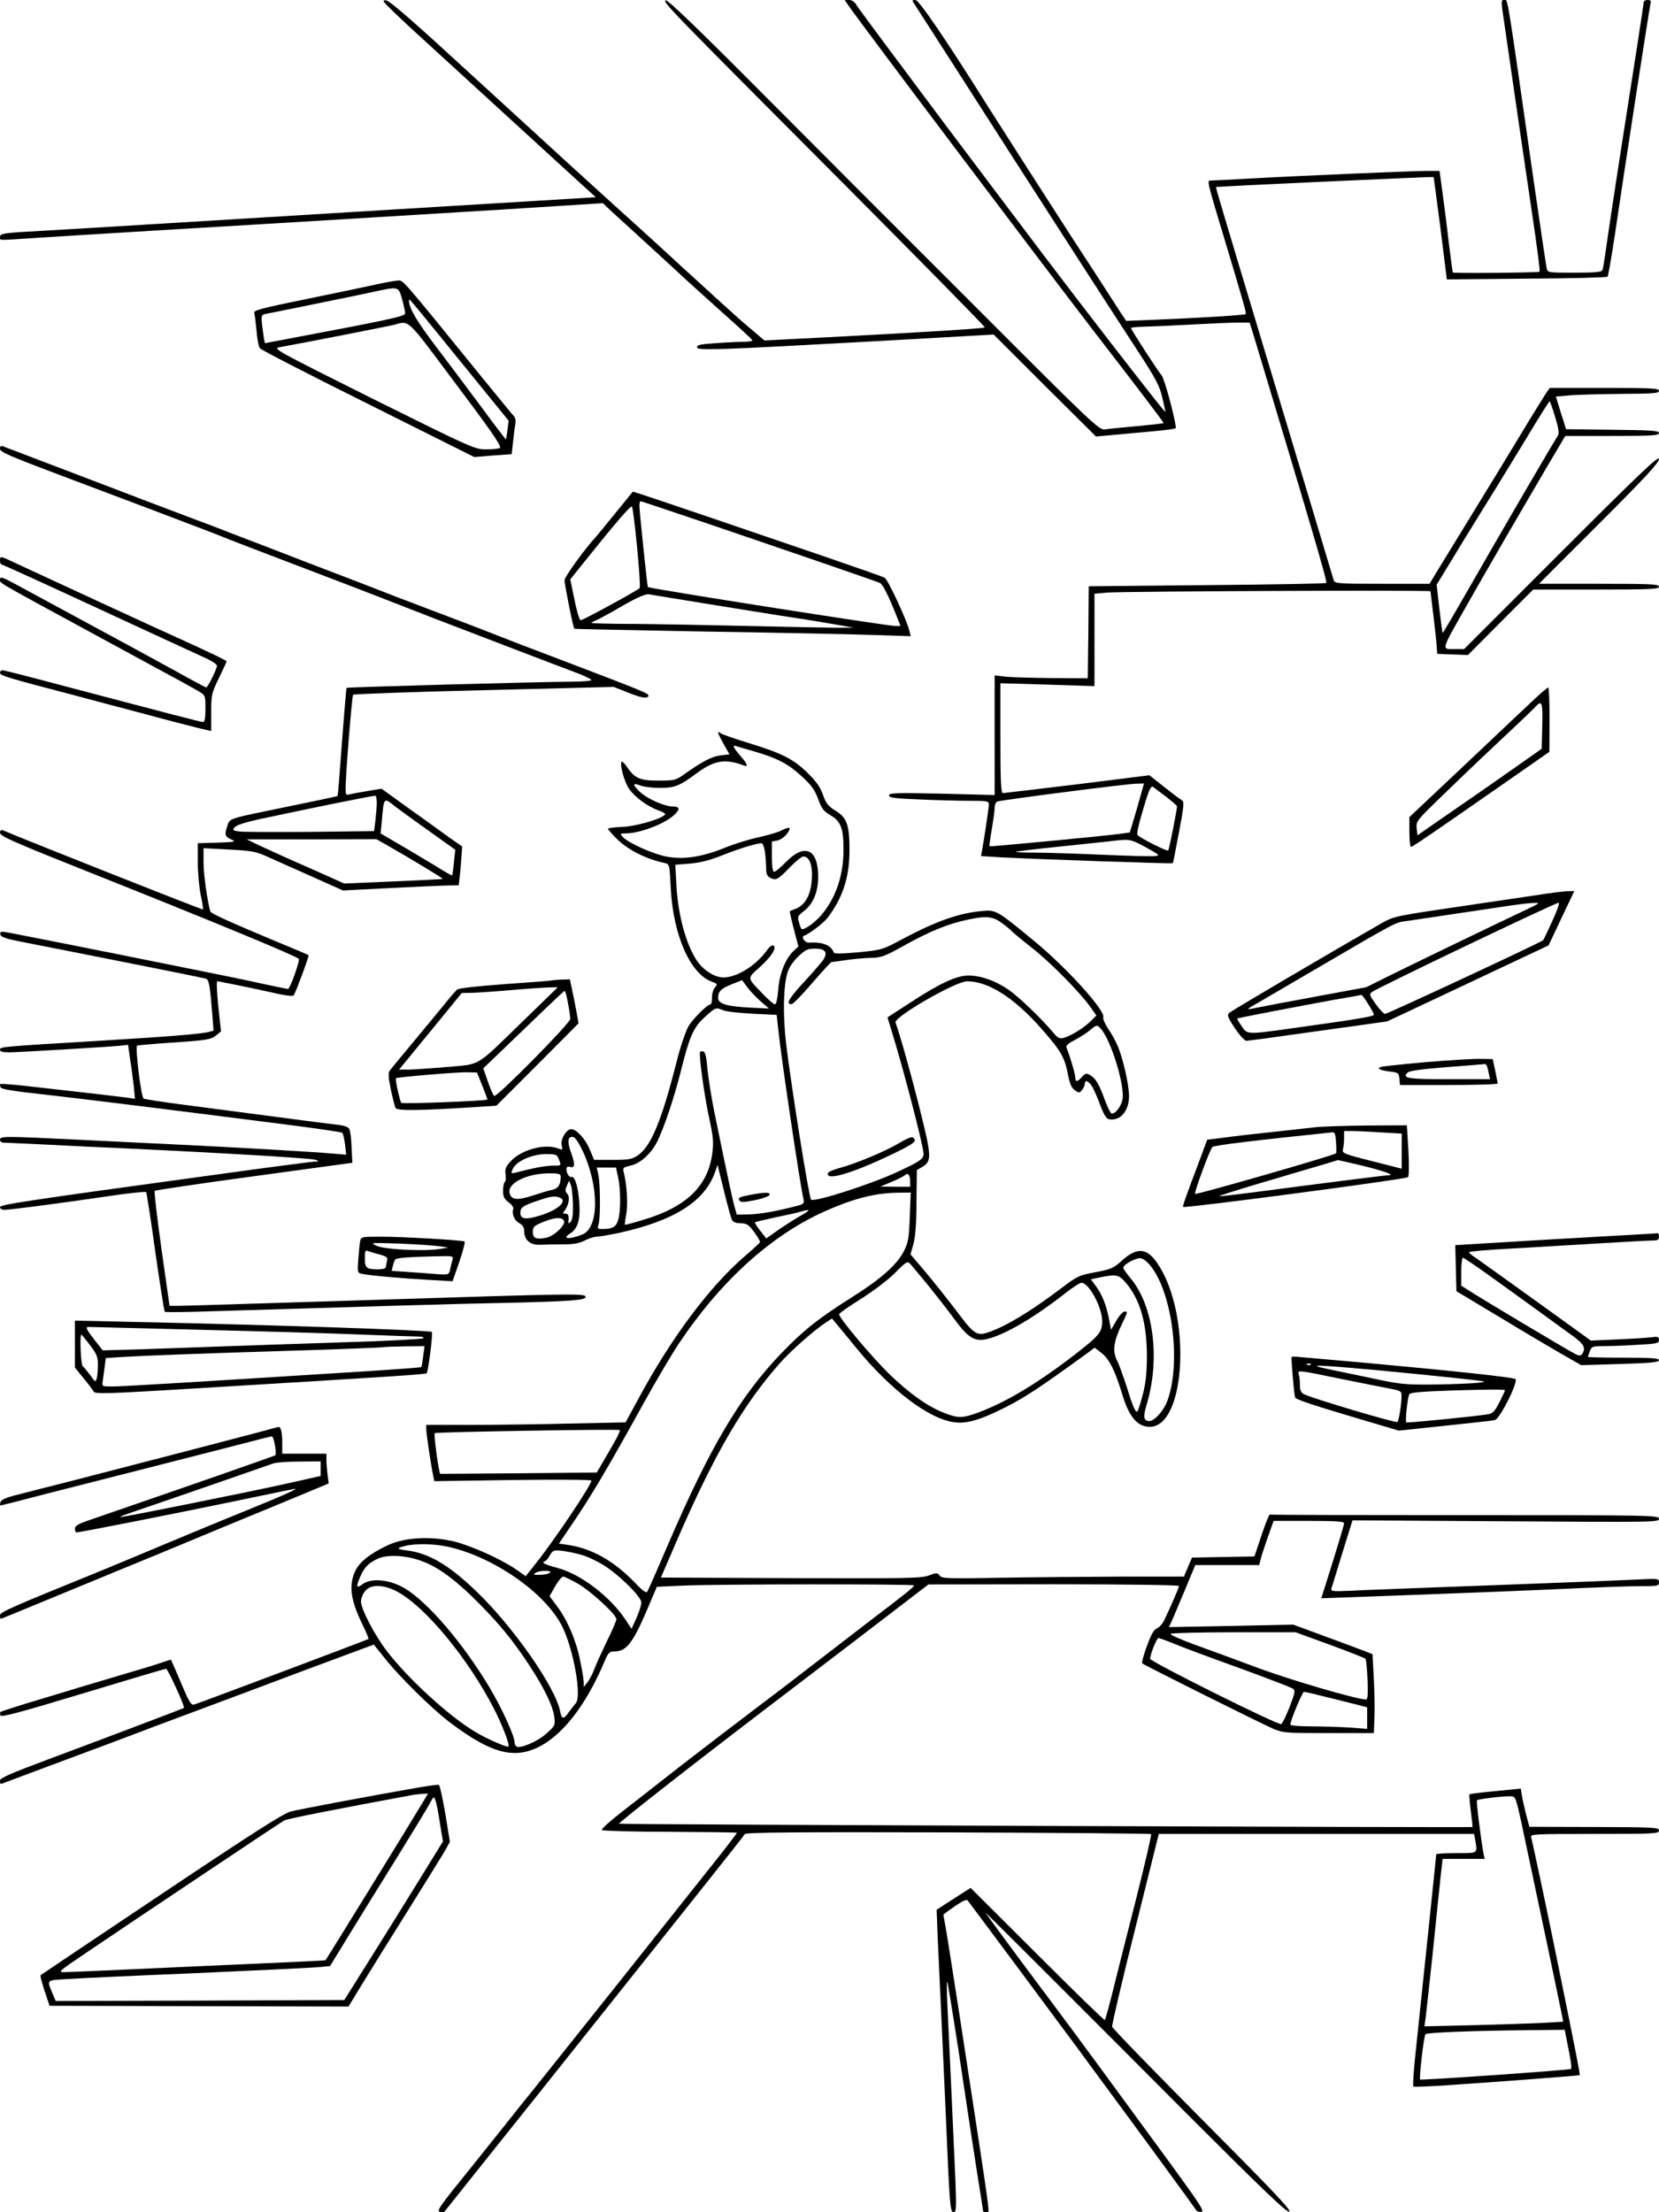
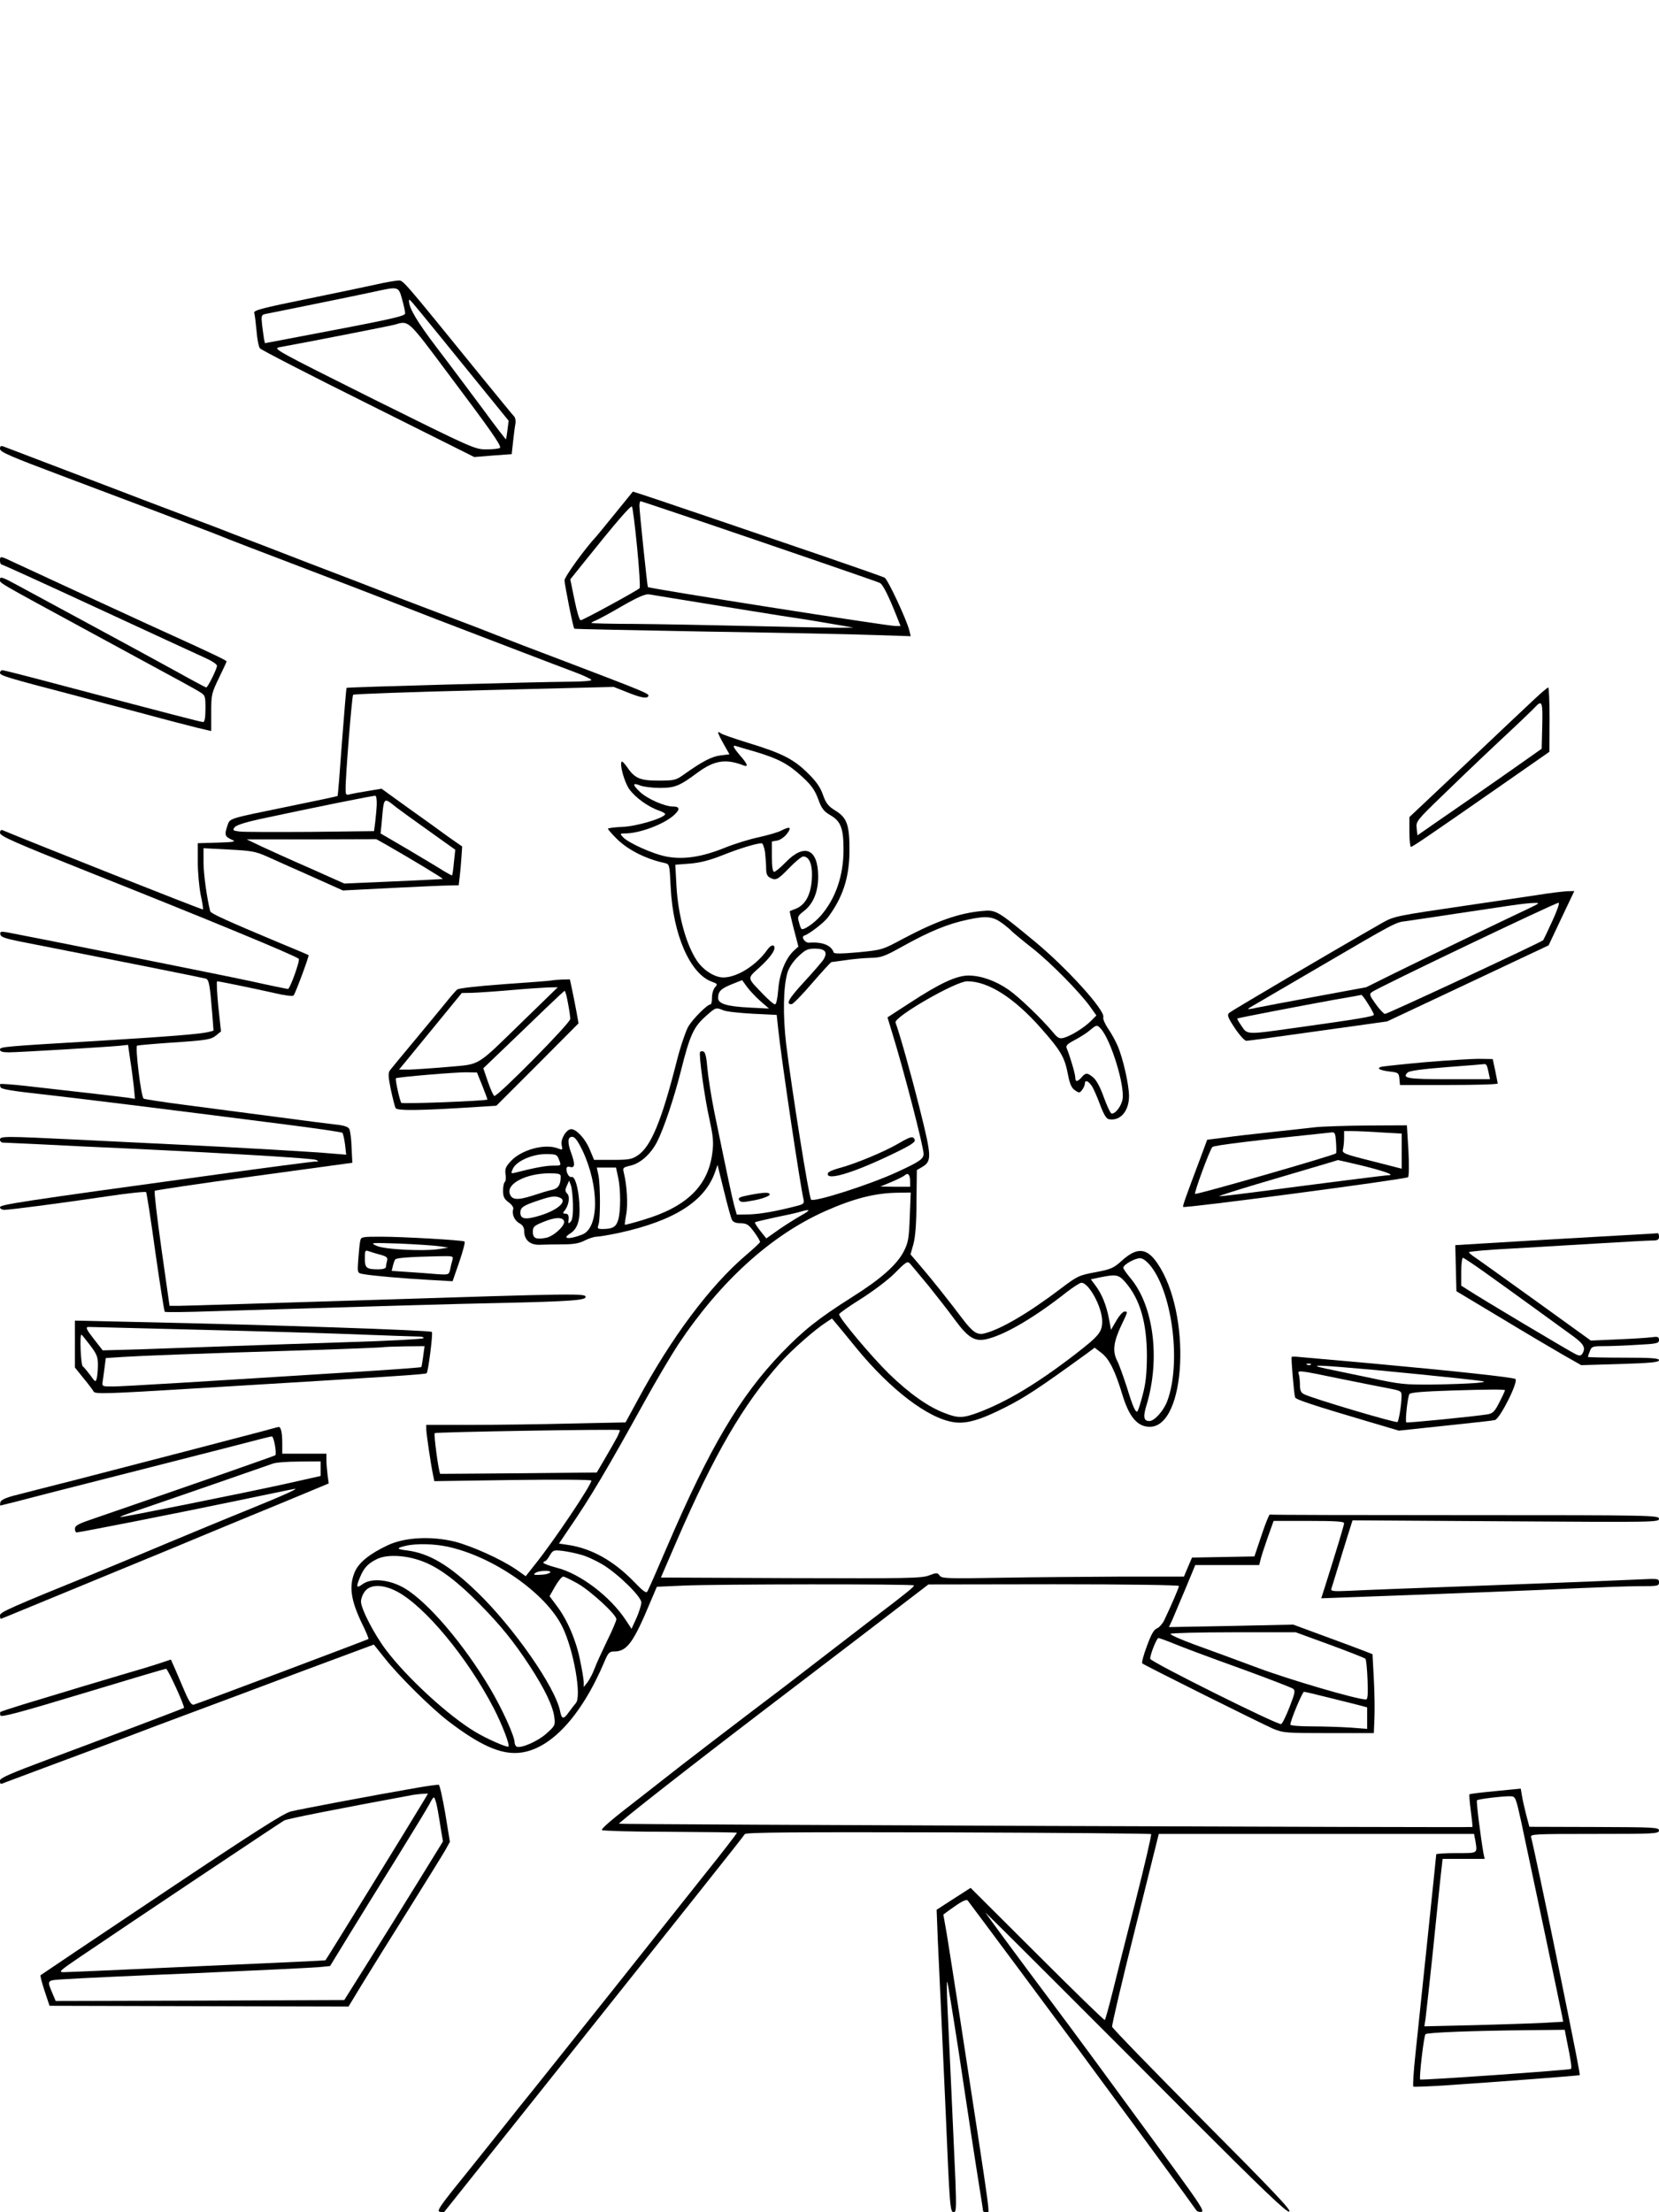
<svg xmlns="http://www.w3.org/2000/svg" version="1.0" width="864pt" height="1152pt" viewBox="0 0 864 1152" preserveAspectRatio="xMidYMid meet">
  <g transform="translate(0,1152) scale(0.1,-0.1)" fill="#000000" stroke="none">
-     <path d="M2045 11463 c33 -32 85 -81 115 -108 202 -185 790 -723 859 -786 l84 -76 -114 -7 c-155 -9 -1646 -100 -2154 -131 -225 -14 -495 -30 -600 -36 -220 -12 -235 -14 -235 -34 0 -18 -13 -17 170 -5 80 5 408 26 730 45 322 19 734 44 915 55 182 11 440 27 575 35 135 8 359 22 497 31 l253 16 47 -45 c27 -24 109 -99 183 -167 74 -68 160 -146 190 -175 30 -28 123 -111 205 -185 83 -74 152 -137 153 -142 2 -4 -18 -8 -45 -8 -26 0 -92 -3 -145 -7 -78 -5 -98 -9 -98 -21 0 -18 77 -16 945 32 l600 34 266 -266 267 -265 143 13 c254 23 274 25 273 35 -10 71 -61 255 -74 270 -20 22 -160 239 -160 247 0 3 33 6 73 7 39 1 149 6 242 11 94 5 200 10 237 10 l66 0 21 -67 c298 -989 385 -1283 378 -1289 -3 -3 -282 -8 -621 -11 l-616 -6 -2 -239 -3 -240 -185 1 c-102 1 -211 4 -242 7 l-58 7 0 -312 0 -311 -275 7 c-241 5 -275 4 -275 -9 0 -12 27 -16 158 -21 86 -4 203 -7 260 -7 90 0 102 -2 102 -17 0 -16 -19 -145 -35 -239 l-6 -32 113 -7 c151 -8 882 -34 886 -30 1 1 16 74 32 161 26 137 28 160 15 167 -8 4 -49 35 -92 69 l-77 61 -375 -47 c-207 -25 -382 -46 -388 -46 -10 0 -13 64 -13 286 l0 286 245 -7 245 -8 0 241 0 240 63 6 c83 7 1687 14 1687 7 0 -3 7 -59 15 -126 8 -66 16 -138 17 -160 l3 -40 80 -3 80 -3 170 171 170 170 327 0 c285 0 328 2 328 15 0 13 -41 15 -312 15 l-313 0 313 313 c242 242 312 318 312 337 0 20 -96 -71 -508 -483 l-507 -507 -46 0 c-74 0 -79 -17 64 235 92 163 249 433 416 718 l93 157 244 0 c209 0 244 2 244 15 0 12 -36 15 -242 17 l-242 3 -27 85 -26 85 81 7 c45 3 165 6 269 7 159 1 187 3 187 16 0 13 -38 15 -284 15 l-285 0 -19 -27 c-10 -16 -71 -113 -134 -218 -63 -104 -152 -251 -198 -325 -176 -287 -194 -317 -234 -382 l-41 -68 -247 0 c-226 0 -247 1 -252 18 -5 18 -217 723 -372 1237 -215 714 -243 809 -241 811 3 3 1130 55 1133 52 1 -2 17 -122 36 -268 l33 -265 415 4 c228 1 418 6 422 10 3 3 20 98 37 211 51 349 182 1194 187 1213 4 12 0 17 -15 17 -12 0 -21 -6 -21 -12 0 -12 -42 -283 -115 -748 -23 -145 -65 -423 -86 -570 -5 -36 -11 -71 -14 -77 -3 -10 -42 -13 -144 -13 -138 0 -141 0 -146 23 -3 12 -32 209 -65 437 -147 1025 -136 960 -156 960 -18 0 -18 1 6 -160 11 -74 44 -304 74 -510 30 -206 67 -457 82 -558 14 -101 25 -185 22 -187 -5 -5 -448 -9 -452 -4 -1 2 -10 69 -20 149 -9 80 -24 198 -33 263 l-16 117 -63 0 c-74 0 -665 -25 -929 -40 -99 -6 -188 -10 -198 -10 -22 0 -24 7 70 -305 104 -346 115 -386 110 -391 -5 -5 -252 -20 -472 -29 l-150 -6 -32 48 c-17 26 -70 109 -118 183 -48 74 -111 171 -140 215 -94 145 -367 571 -434 677 -208 332 -355 548 -373 548 -20 0 -20 -1 -2 -27 29 -45 347 -540 512 -798 197 -307 558 -867 649 -1005 89 -137 111 -177 125 -235 9 -38 17 -74 18 -79 0 -7 -55 62 -290 365 -248 321 -356 464 -861 1135 -239 319 -444 595 -455 612 -12 22 -26 32 -42 32 l-23 0 22 -32 c78 -112 1018 -1358 1279 -1697 220 -285 360 -469 360 -474 0 -2 -62 -9 -137 -16 -76 -7 -152 -14 -168 -17 -30 -5 -61 24 -655 619 -344 343 -848 848 -1120 1121 -329 331 -500 496 -512 494 -22 -4 12 -38 936 -965 401 -403 727 -735 725 -738 -6 -6 -353 -27 -816 -51 l-332 -17 -68 58 c-38 31 -88 76 -113 99 -25 22 -95 86 -155 141 -61 55 -135 123 -165 151 -30 28 -102 93 -159 145 -236 213 -489 444 -876 799 -287 264 -415 376 -434 378 -23 2 -19 -4 34 -55z m6054 -2114 c18 -59 22 -86 14 -98 -45 -72 -305 -519 -436 -748 -89 -155 -162 -281 -164 -279 -1 1 -9 58 -17 127 l-14 124 140 230 c78 127 156 253 173 280 17 28 85 139 151 247 65 109 121 197 124 198 3 0 16 -37 29 -81z m-2160 -1976 c-10 -38 -27 -95 -37 -128 l-18 -60 -50 -7 c-79 -11 -677 -68 -681 -65 -1 2 4 41 12 88 8 46 15 97 15 112 0 15 6 30 14 33 21 8 672 92 723 93 l41 1 -19 -67z m134 -2 c31 -24 57 -46 57 -50 -1 -21 -41 -225 -46 -230 -6 -6 -152 68 -160 81 -5 8 5 53 42 176 18 59 29 80 38 75 6 -5 38 -28 69 -52z m-106 -263 c72 -40 76 -43 48 -46 -16 -2 -141 1 -277 7 -136 6 -293 11 -349 11 -56 0 -100 2 -98 4 3 3 99 14 214 26 116 12 239 25 275 29 103 13 105 13 187 -31z" />
    <path d="M1965 10040 c-44 -10 -207 -44 -363 -76 -236 -48 -282 -60 -278 -73 3 -9 8 -51 12 -93 3 -43 11 -84 18 -92 6 -8 260 -139 564 -290 l552 -276 98 8 97 7 7 65 c4 36 9 77 12 92 3 15 0 33 -7 40 -7 7 -82 99 -167 203 -429 528 -409 505 -438 504 -15 -1 -63 -9 -107 -19z m129 -78 c9 -32 16 -65 16 -74 0 -15 -73 -31 -608 -132 l-122 -23 -5 21 c-2 11 -6 45 -10 73 -5 49 -4 53 17 58 13 2 124 25 248 50 124 25 263 54 310 64 137 30 135 31 154 -37z m196 -191 c69 -85 178 -219 242 -298 l117 -144 -6 -47 c-3 -26 -7 -48 -8 -50 -1 -1 -56 70 -121 159 -66 88 -172 231 -238 317 -105 138 -147 209 -146 246 1 13 -4 18 160 -183z m45 -198 c224 -298 276 -373 269 -385 -3 -4 -34 -8 -69 -8 -63 0 -67 2 -591 262 -510 255 -525 263 -488 270 139 25 572 110 598 117 76 22 66 32 281 -256z" />
    <path d="M0 9183 c0 -17 52 -39 323 -141 381 -143 699 -264 782 -296 135 -54 204 -80 495 -191 168 -64 332 -127 365 -140 286 -112 365 -142 465 -180 63 -24 198 -76 300 -115 102 -39 222 -85 268 -102 45 -17 82 -35 82 -39 0 -5 -53 -9 -117 -9 -163 -1 -1154 -28 -1158 -32 -2 -2 -12 -128 -24 -282 -11 -153 -21 -280 -23 -281 -2 -2 -116 -26 -253 -54 -330 -68 -306 -60 -322 -105 -15 -44 -11 -53 25 -69 23 -10 13 -12 -75 -15 l-103 -3 0 -97 c0 -53 7 -130 15 -171 9 -40 14 -75 12 -77 -3 -3 -894 350 -1044 413 -8 3 -13 -3 -13 -14 0 -17 75 -50 472 -208 616 -245 1068 -432 1084 -448 8 -8 -46 -157 -56 -157 -4 0 -93 18 -196 41 -168 36 -1169 236 -1267 254 -33 5 -38 4 -35 -11 2 -13 25 -21 93 -35 610 -120 963 -191 976 -195 18 -5 22 -31 35 -190 l6 -81 -26 -7 c-44 -11 -210 -24 -571 -46 -505 -30 -515 -31 -515 -46 0 -10 14 -14 46 -14 49 0 498 27 575 34 l46 5 11 -77 c7 -42 15 -106 19 -141 l6 -63 -39 6 c-37 5 -235 28 -529 61 -71 8 -131 12 -133 10 -3 -2 -2 -10 1 -17 3 -10 67 -20 213 -36 195 -22 594 -71 1274 -158 157 -20 288 -39 293 -43 4 -4 10 -31 14 -61 l6 -53 -74 6 c-83 8 -497 32 -809 47 -113 5 -342 17 -510 25 -391 19 -410 19 -410 0 0 -8 7 -15 14 -15 8 0 106 -5 218 -10 112 -6 300 -15 418 -20 549 -26 977 -52 995 -60 18 -8 17 -9 -8 -9 -16 -1 -241 -30 -500 -66 -1050 -144 -1137 -158 -1137 -172 0 -7 10 -13 23 -13 31 0 283 33 527 69 112 17 207 27 211 23 3 -4 25 -144 48 -312 24 -168 46 -307 49 -311 4 -3 117 -2 252 3 815 25 1285 39 1505 43 353 8 435 14 435 31 0 19 -36 19 -1130 -16 -514 -16 -958 -30 -986 -30 l-51 0 -42 296 c-23 163 -39 300 -35 303 3 3 236 38 517 76 l512 70 -4 80 c-1 44 -7 87 -12 96 -5 11 -29 19 -71 23 -35 4 -178 22 -318 41 -140 18 -349 46 -465 61 -116 15 -213 30 -217 33 -14 12 -45 273 -34 276 6 2 83 9 171 15 195 13 214 16 243 40 l23 19 -14 130 c-7 72 -10 131 -6 131 11 0 195 -38 297 -61 53 -13 97 -18 101 -13 10 12 82 206 78 210 -2 2 -73 32 -158 67 -258 108 -351 150 -354 161 -18 71 -35 196 -35 255 l0 74 133 -7 c117 -6 139 -10 197 -36 36 -16 140 -63 231 -103 l165 -74 255 13 c140 7 275 13 301 13 l47 1 5 43 c3 23 7 68 9 100 l4 59 -73 51 c-39 29 -134 97 -210 151 l-137 99 -71 -12 c-39 -6 -81 -14 -93 -17 -21 -6 -23 -3 -23 27 -1 65 33 484 39 491 3 4 310 15 681 24 l676 17 66 -26 c76 -31 109 -37 115 -21 4 12 -20 22 -432 179 -154 58 -318 121 -365 140 -47 19 -139 54 -205 79 -66 25 -201 76 -300 114 -99 39 -310 120 -470 181 -159 62 -337 130 -395 152 -57 23 -156 60 -220 84 -63 24 -221 83 -350 133 -129 49 -318 121 -420 160 -102 39 -193 74 -202 77 -13 5 -18 2 -18 -12z m1962 -1854 c-1 -24 -5 -65 -8 -91 l-6 -46 -331 -4 c-183 -1 -349 -1 -370 2 -34 4 -37 7 -25 22 8 11 56 26 133 43 280 60 591 123 600 121 5 -1 8 -22 7 -47z m103 -14 c22 -17 100 -73 173 -125 l133 -95 -7 -65 c-3 -36 -8 -66 -9 -68 -2 -2 -20 8 -42 21 -21 14 -104 63 -184 111 l-147 86 5 47 c13 149 8 143 78 88z m-48 -197 c105 -60 292 -172 289 -175 -1 -1 -117 -7 -258 -13 l-255 -11 -179 80 c-99 43 -213 95 -254 114 l-75 36 337 0 338 1 57 -32z" />
    <path d="M3205 8848 c-49 -61 -95 -116 -100 -122 -59 -63 -165 -210 -165 -228 1 -26 45 -247 51 -252 2 -2 315 -8 694 -15 380 -6 773 -14 874 -18 l184 -6 -7 29 c-15 59 -112 266 -129 276 -10 5 -150 54 -310 109 -161 55 -404 138 -542 185 -228 78 -455 154 -459 154 0 0 -41 -50 -91 -112z m443 -42 c339 -115 908 -310 933 -321 16 -6 45 -64 88 -172 l21 -53 -26 0 c-41 0 -1283 195 -1290 203 -3 3 -44 396 -44 423 0 13 3 24 6 24 3 0 143 -47 312 -104z m-330 -136 c11 -113 17 -208 13 -213 -13 -13 -295 -167 -307 -167 -6 0 -20 46 -32 106 l-22 107 77 96 c161 201 238 290 244 283 4 -4 16 -99 27 -212z m362 -294 c151 -25 325 -52 385 -62 61 -9 171 -26 245 -39 l135 -23 -75 -1 c-41 0 -248 4 -460 9 -211 5 -485 10 -607 11 -123 0 -223 3 -223 5 0 3 10 8 23 13 12 5 74 38 137 75 82 47 122 64 140 61 14 -2 149 -25 300 -49z" />
    <path d="M0 8600 c0 -11 4 -20 9 -20 5 0 233 -104 507 -231 275 -127 525 -243 557 -257 31 -14 57 -31 57 -39 0 -16 -48 -113 -56 -113 -3 0 -76 39 -162 87 -86 47 -287 157 -447 243 -159 86 -329 178 -377 204 -75 41 -88 45 -88 29 0 -21 -34 -1 485 -283 526 -285 514 -279 553 -302 31 -19 32 -21 32 -89 0 -45 -4 -69 -12 -69 -11 0 -157 38 -748 194 -157 42 -291 76 -297 76 -7 0 -13 -6 -13 -14 0 -14 40 -26 385 -116 88 -24 252 -67 365 -97 113 -31 238 -63 278 -73 l72 -17 0 97 c0 93 2 100 40 179 22 45 40 84 40 87 0 5 -99 52 -280 134 -92 41 -639 294 -822 379 -78 37 -78 37 -78 11z" />
    <path d="M7990 7878 c-36 -34 -197 -185 -357 -337 l-293 -276 0 -77 c0 -43 4 -78 8 -78 8 0 78 47 470 320 l251 175 1 168 c0 92 -3 167 -7 167 -5 -1 -37 -28 -73 -62z m42 -138 l-3 -119 -122 -86 c-67 -47 -171 -120 -232 -162 -60 -42 -151 -104 -201 -139 l-92 -64 -4 37 c-4 35 -1 40 136 172 140 136 245 235 385 366 41 39 84 80 95 92 37 40 41 29 38 -97z" />
    <path d="M3740 7705 c0 -5 13 -32 29 -60 l30 -53 -48 -6 c-45 -6 -92 -30 -192 -101 -39 -28 -49 -30 -130 -30 -97 0 -124 12 -165 73 -12 17 -24 29 -26 26 -13 -12 14 -108 39 -143 31 -44 99 -93 155 -112 20 -7 35 -16 32 -20 -13 -22 -153 -63 -224 -65 -41 -2 -74 -6 -74 -10 1 -4 20 -26 43 -49 58 -59 151 -107 252 -129 26 -6 26 -6 32 -128 12 -245 101 -449 214 -490 30 -11 31 -13 17 -29 -9 -10 -16 -34 -16 -53 0 -20 -3 -36 -7 -36 -17 0 -91 -74 -116 -115 -14 -25 -42 -107 -61 -183 -79 -311 -134 -443 -203 -489 -30 -20 -47 -23 -131 -23 l-96 0 -23 55 c-22 54 -69 105 -96 105 -25 0 -56 -51 -50 -82 6 -27 6 -28 -20 -18 -68 26 -189 -7 -244 -66 -28 -30 -32 -41 -28 -70 3 -18 1 -36 -4 -39 -5 -4 -9 -24 -9 -45 0 -32 6 -44 29 -61 17 -12 27 -28 24 -35 -9 -25 6 -60 32 -74 17 -9 25 -22 25 -41 0 -46 31 -73 81 -71 24 1 78 2 119 2 56 0 86 5 115 20 21 11 50 20 62 20 13 0 66 9 118 20 286 63 446 164 499 317 l13 37 33 -134 c18 -74 37 -143 42 -152 6 -12 21 -18 46 -18 32 -1 41 -7 70 -46 18 -25 32 -48 30 -53 -2 -4 -35 -35 -75 -69 -188 -161 -389 -431 -562 -753 l-63 -116 -285 -6 c-158 -4 -391 -7 -520 -7 l-233 0 0 -22 c0 -23 24 -185 36 -242 l6 -29 409 6 c233 3 409 2 409 -3 0 -23 -195 -314 -293 -436 l-49 -62 -51 36 c-80 54 -227 120 -318 144 -123 30 -261 23 -350 -19 -93 -44 -148 -88 -170 -136 -33 -75 -23 -149 38 -275 20 -40 34 -75 32 -77 -5 -4 -881 -334 -910 -342 -11 -3 -24 15 -47 69 -17 40 -40 94 -51 119 l-21 47 -57 -19 c-32 -11 -125 -39 -208 -63 -82 -25 -203 -60 -267 -80 -65 -20 -171 -52 -235 -71 -65 -20 -119 -38 -121 -40 -2 -2 -2 -10 0 -18 2 -11 94 13 428 114 234 71 430 129 435 129 9 0 100 -199 93 -204 -6 -4 -452 -173 -705 -267 -198 -74 -253 -98 -253 -111 0 -21 1 -21 32 -8 13 5 104 39 203 76 301 112 387 144 450 168 33 13 166 63 295 111 129 48 400 149 601 225 l366 136 56 -70 c72 -92 243 -261 332 -329 162 -124 269 -172 364 -165 162 12 326 185 449 475 19 46 26 53 50 53 68 0 101 46 191 262 l32 75 136 6 c167 8 1203 9 1203 1 0 -8 -38 -39 -221 -178 -90 -69 -227 -175 -304 -234 -77 -60 -225 -173 -330 -252 -104 -79 -262 -200 -350 -268 -88 -69 -189 -148 -225 -176 -142 -109 -200 -159 -195 -166 3 -4 161 -9 352 -9 191 -1 349 -3 351 -5 1 -2 -77 -104 -176 -227 -98 -123 -312 -393 -476 -599 -164 -206 -319 -400 -343 -430 -24 -30 -57 -71 -72 -90 -16 -19 -88 -109 -160 -200 -73 -91 -145 -181 -160 -200 -162 -200 -180 -225 -159 -228 11 -2 21 -2 22 0 1 2 218 273 482 604 780 979 1076 1350 1083 1363 6 9 253 11 1059 9 577 -2 1053 -6 1057 -9 3 -4 -33 -159 -80 -345 -48 -187 -102 -402 -121 -479 -19 -76 -37 -141 -40 -144 -3 -3 -161 151 -352 342 l-347 346 -89 -57 -88 -57 6 -155 c4 -85 11 -240 16 -345 5 -104 16 -352 25 -550 21 -497 23 -525 42 -525 13 0 14 21 9 162 -9 208 -34 755 -42 918 -3 69 -4 123 -1 120 3 -3 28 -158 57 -345 54 -361 91 -602 115 -751 8 -50 15 -94 15 -98 0 -3 7 -6 15 -6 22 0 37 -115 -136 1015 -28 182 -59 376 -68 433 l-18 102 31 23 c59 43 88 59 96 50 10 -12 491 -659 575 -773 38 -52 99 -135 136 -185 143 -193 471 -641 478 -653 4 -8 17 -12 28 -10 17 2 -7 39 -146 230 -327 447 -517 706 -635 863 -174 232 -350 471 -343 465 16 -14 612 -609 1056 -1055 388 -388 510 -505 525 -502 17 2 -79 103 -449 475 -258 260 -472 480 -473 488 -2 9 52 239 120 510 l123 494 821 0 821 0 7 -37 c10 -66 15 -63 -99 -63 -58 0 -105 -3 -105 -6 0 -8 -84 -810 -108 -1037 -10 -93 -15 -170 -11 -173 4 -2 76 1 160 6 308 21 703 51 706 54 3 3 -17 106 -127 646 -43 212 -118 565 -126 593 -5 16 15 17 330 17 313 0 336 1 336 18 0 16 -23 17 -338 18 l-337 1 -17 64 c-9 35 -19 80 -22 100 l-6 35 -131 -13 c-73 -7 -134 -14 -136 -17 -2 -2 1 -41 7 -86 6 -45 10 -83 8 -84 -5 -4 -4441 13 -4444 17 -5 4 365 294 757 593 366 279 680 519 764 584 l90 69 653 1 c383 0 652 -4 652 -9 0 -8 -38 -97 -77 -179 -9 -18 -26 -37 -38 -42 -16 -6 -30 -32 -52 -92 -17 -45 -28 -86 -24 -90 9 -9 615 -311 681 -340 53 -22 66 -23 290 -23 l235 0 3 75 c2 41 1 134 -3 206 l-7 130 -46 18 c-26 10 -119 45 -207 77 l-160 59 -323 -7 -324 -6 18 39 c9 21 40 94 68 161 l51 123 166 0 167 0 7 28 c3 15 20 66 37 115 l31 87 183 0 c141 0 184 -3 184 -12 0 -11 -39 -138 -100 -332 l-19 -59 192 7 c417 15 962 36 1157 46 113 5 251 10 308 10 96 0 102 1 102 20 0 20 -5 20 -107 15 -60 -3 -400 -17 -758 -30 -357 -13 -694 -26 -748 -29 -88 -4 -97 -2 -93 12 3 10 17 53 30 97 13 44 37 120 52 169 l28 89 798 -5 c775 -5 798 -5 798 13 0 18 -29 19 -1010 19 -555 0 -1013 1 -1017 3 -3 1 -23 -47 -43 -108 l-37 -110 -162 -3 -163 -3 -21 -49 -21 -50 -320 0 c-177 -1 -460 -3 -630 -6 -284 -5 -311 -4 -322 11 -12 16 -16 16 -56 1 -38 -15 -114 -16 -720 -14 l-676 3 82 190 c196 452 345 709 540 929 58 65 178 171 240 211 l29 19 26 -31 c14 -17 60 -72 101 -123 177 -216 373 -366 507 -386 65 -10 138 11 268 77 103 52 176 100 423 279 l43 32 35 -27 c41 -31 72 -94 110 -220 35 -114 78 -165 142 -165 190 0 218 591 40 851 -56 83 -108 86 -190 10 -38 -34 -53 -41 -133 -56 -86 -16 -94 -20 -180 -85 -170 -129 -314 -213 -399 -234 -37 -9 -61 7 -116 80 -75 99 -152 196 -211 265 l-57 67 15 53 c10 37 16 107 16 220 l2 166 26 15 c53 31 52 53 -12 308 -49 195 -105 391 -125 445 -11 28 313 215 373 215 110 0 244 -85 386 -246 103 -117 122 -150 139 -240 10 -51 19 -70 37 -82 22 -15 24 -14 37 3 8 10 14 25 14 32 0 21 18 15 36 -12 9 -13 28 -57 43 -97 18 -49 33 -74 45 -76 59 -12 106 41 106 120 0 58 -31 196 -59 261 -11 26 -34 68 -51 92 -16 24 -27 50 -24 58 12 33 -190 257 -359 396 -194 160 -200 164 -272 157 -121 -11 -237 -52 -411 -144 -108 -58 -110 -59 -234 -71 -89 -8 -126 -8 -128 -1 -13 38 -59 56 -128 51 -22 -2 -44 31 -25 37 27 9 102 67 123 95 77 103 111 207 112 342 1 137 -12 176 -72 213 -39 24 -50 38 -66 83 -14 40 -35 70 -80 114 -73 72 -134 103 -311 157 -71 22 -136 44 -142 50 -7 6 -13 7 -13 3z m195 -100 c120 -36 172 -64 244 -131 47 -43 65 -69 82 -115 18 -50 29 -64 65 -85 53 -31 67 -68 67 -179 0 -135 -41 -254 -118 -343 -35 -40 -92 -79 -101 -69 -3 2 -9 18 -13 35 -9 28 -6 33 26 58 48 37 74 99 74 179 0 145 -71 176 -169 75 -27 -28 -54 -50 -60 -50 -8 0 -12 26 -12 79 l0 79 29 5 c16 4 38 19 51 37 24 33 14 38 -31 15 -16 -9 -69 -24 -118 -35 -48 -10 -128 -35 -177 -55 -119 -48 -213 -62 -301 -46 -71 13 -200 71 -229 102 -16 18 -16 19 12 19 76 0 205 49 256 97 31 29 28 43 -7 43 -43 0 -134 40 -172 76 -41 39 -40 50 3 33 16 -6 61 -12 99 -12 79 0 103 9 197 79 88 65 148 74 241 38 26 -10 20 8 -18 51 -36 42 -43 57 -22 50 6 -2 52 -16 102 -30z m49 -521 c3 -26 6 -64 6 -85 0 -28 5 -41 19 -49 32 -17 41 -12 101 50 32 33 65 60 73 60 33 0 50 -45 45 -120 -6 -81 -34 -132 -83 -152 -16 -6 -31 -12 -32 -13 -1 0 8 -42 21 -92 l24 -92 -24 -22 c-43 -40 -75 -120 -81 -203 -4 -47 -10 -76 -17 -76 -7 0 -34 24 -62 53 -85 88 -84 80 -20 138 64 58 93 103 74 115 -6 4 -20 -5 -32 -22 -57 -81 -157 -144 -229 -144 -44 0 -102 36 -136 85 -57 84 -99 235 -108 391 l-6 111 78 6 c55 5 104 18 169 44 80 32 169 60 202 62 6 1 14 -20 18 -45z m1236 -372 c19 -14 42 -33 50 -42 8 -8 56 -48 107 -88 96 -76 245 -227 301 -305 l32 -45 -30 -30 c-34 -34 -105 -78 -142 -87 -20 -5 -30 0 -52 27 -60 72 -179 186 -232 223 -69 48 -143 74 -209 75 -64 0 -150 -40 -309 -144 l-114 -74 24 -79 c58 -186 164 -594 164 -632 0 -26 -22 -41 -135 -93 -141 -66 -436 -160 -451 -145 -11 11 -101 575 -130 812 -17 147 -15 296 7 370 7 24 28 57 55 83 39 37 50 42 89 42 52 0 67 -18 44 -56 -8 -13 -54 -66 -102 -118 -80 -87 -97 -117 -64 -115 7 0 55 49 107 110 52 60 97 109 100 109 3 0 36 5 74 10 38 6 97 11 130 12 55 1 72 7 167 60 140 78 235 117 339 139 98 21 131 17 180 -19z m-1259 -406 l44 -38 -100 5 c-120 6 -165 20 -165 50 0 35 15 49 72 72 l53 21 26 -36 c15 -20 46 -53 70 -74z m-194 -47 c15 -7 84 -14 153 -18 l125 -6 8 -75 c17 -161 114 -811 132 -887 4 -19 -1 -24 -32 -32 -107 -28 -191 -43 -251 -45 l-65 -1 -14 50 c-12 47 -29 125 -103 485 -16 80 -32 182 -36 227 -4 54 -11 84 -20 87 -7 3 -15 2 -18 -2 -8 -13 24 -241 49 -352 19 -87 22 -118 15 -172 -21 -173 -134 -283 -359 -350 -52 -16 -95 -27 -97 -26 -1 2 2 26 7 53 10 50 4 152 -11 213 -8 32 -8 32 37 43 51 13 103 61 135 123 35 69 87 223 124 369 46 184 66 228 126 282 56 50 55 50 95 34z m1966 -96 c53 -59 126 -297 113 -368 -7 -38 -40 -79 -58 -73 -6 2 -23 40 -39 83 -17 49 -38 89 -54 103 -32 27 -41 27 -62 2 -22 -25 -33 -25 -33 -1 0 18 -28 113 -45 153 -5 13 4 22 42 42 26 14 62 36 78 50 36 30 38 31 58 9z m-2699 -635 c87 -186 87 -402 -2 -437 -69 -27 -109 -23 -62 6 39 25 53 71 47 159 -5 80 -23 141 -41 135 -11 -4 -26 19 -26 41 0 11 6 15 20 11 24 -6 26 14 5 72 -21 57 -19 85 5 85 14 0 28 -19 54 -72z m-124 -44 c14 -35 15 -34 -32 -34 -37 0 -103 -13 -196 -37 -21 -5 -22 -4 -11 21 18 39 100 76 171 76 54 0 59 -2 68 -26z m309 -94 c14 -64 14 -174 1 -221 -11 -38 -28 -49 -83 -49 -25 0 -27 3 -20 23 10 29 10 200 0 255 l-9 42 50 0 50 0 11 -50z m-299 3 c0 -43 -13 -62 -44 -69 -17 -3 -63 -17 -102 -30 -81 -26 -111 -23 -120 13 -13 51 88 102 204 103 53 0 62 -3 62 -17z m1820 -24 l0 -29 -77 0 -78 1 60 25 c33 14 64 30 69 35 15 14 26 0 26 -32z m-1756 -121 c1 -52 -3 -81 -12 -90 -11 -11 -13 -10 -12 2 4 29 0 40 -16 40 -13 0 -14 3 -5 14 23 27 31 75 15 90 -11 12 -12 20 -2 41 l12 27 9 -24 c5 -13 10 -58 11 -100z m1754 -65 c-4 -112 -8 -134 -31 -179 -35 -69 -119 -144 -267 -237 -180 -114 -254 -173 -371 -294 -216 -225 -373 -491 -593 -1003 -53 -124 -100 -231 -105 -238 -6 -10 -24 4 -69 51 -106 109 -221 174 -344 192 l-47 7 52 77 c111 161 200 312 393 661 59 107 139 242 177 300 219 328 481 566 762 692 151 67 260 95 379 97 l69 1 -5 -127z m-1824 101 c45 -17 -7 -65 -102 -94 -75 -23 -102 -19 -102 15 0 28 16 38 98 65 62 21 82 23 106 14z m1259 -93 c-28 -16 -81 -49 -117 -74 l-65 -46 -32 40 c-17 22 -30 42 -27 44 2 2 48 13 103 25 55 11 114 24 130 29 57 17 60 11 8 -18z m-1235 -32 c4 -23 -56 -78 -95 -85 -52 -10 -68 -2 -68 31 0 27 6 32 55 52 62 26 103 26 108 2z m3058 -236 c112 -147 155 -507 83 -699 -19 -51 -67 -104 -93 -104 -30 0 -34 21 -15 83 73 242 37 520 -86 664 -19 23 -35 46 -35 51 0 17 64 52 90 50 15 -2 36 -19 56 -45z m-1160 -99 c44 -55 106 -134 137 -177 72 -97 106 -117 175 -98 94 25 245 114 408 243 34 26 68 48 76 48 39 0 108 -127 108 -200 0 -57 -16 -76 -140 -172 -197 -152 -357 -248 -506 -304 -79 -29 -104 -30 -173 -3 -86 32 -185 102 -291 205 -91 89 -260 290 -260 310 0 5 51 41 112 79 63 40 141 98 178 135 59 60 66 64 80 49 8 -9 51 -61 96 -115z m1023 21 c78 -89 114 -211 114 -390 -1 -91 -6 -139 -22 -199 -11 -44 -24 -82 -27 -85 -9 -10 -24 22 -55 124 -18 55 -40 118 -51 139 -25 49 -19 98 22 185 35 73 34 71 16 71 -8 0 -27 -21 -42 -47 l-28 -48 -11 60 c-14 71 -37 127 -70 171 l-24 32 47 10 c84 17 97 15 131 -23z m-2644 -807 c-10 -18 -37 -67 -62 -109 l-45 -77 -406 -4 c-224 -2 -408 -3 -409 -3 -8 4 -35 206 -29 212 6 6 952 22 964 16 2 0 -4 -16 -13 -35z m-885 -572 c238 -51 513 -242 599 -418 59 -120 102 -366 69 -398 -7 -8 -24 -30 -37 -48 -26 -37 -36 -35 -44 7 -25 126 -244 439 -433 621 -144 139 -248 201 -363 216 -57 7 -59 12 -9 24 53 13 148 11 218 -4z m695 -42 c28 -7 78 -30 113 -51 80 -48 202 -167 202 -198 0 -12 -11 -48 -25 -80 l-26 -57 -31 47 c-81 122 -236 240 -358 271 -39 10 -70 22 -70 26 0 4 4 8 8 8 4 0 16 13 25 30 17 28 21 29 65 24 26 -3 70 -12 97 -20z m-816 -38 c83 -33 176 -104 288 -218 112 -114 176 -193 261 -322 79 -121 123 -213 129 -270 5 -40 3 -44 -42 -84 -46 -41 -135 -79 -155 -67 -5 3 -10 13 -10 21 0 33 -64 174 -129 284 -138 231 -322 447 -445 520 -78 45 -171 54 -217 21 -33 -24 -36 -17 -14 36 21 50 42 72 90 95 54 26 158 19 244 -16z m656 -55 c-6 -5 -23 -10 -40 -11 -44 -3 -52 -1 -35 10 19 13 87 13 75 1z m145 -58 c70 -41 200 -161 200 -185 0 -8 -22 -60 -49 -114 -26 -54 -56 -119 -65 -144 -9 -25 -26 -56 -36 -70 l-20 -25 0 25 c0 14 -9 67 -20 119 -21 103 -68 211 -123 282 l-35 47 29 51 c16 28 35 51 42 51 7 0 41 -17 77 -37z m-942 -41 c145 -77 366 -343 503 -607 44 -85 85 -192 77 -200 -6 -7 -117 42 -174 77 -139 83 -354 281 -463 425 -62 82 -131 215 -131 253 0 15 9 39 21 54 29 37 95 36 167 -2z m4858 -277 c98 -36 182 -69 185 -73 4 -4 9 -53 11 -109 3 -76 1 -103 -8 -103 -47 0 -395 102 -564 165 -113 42 -262 97 -332 122 -70 26 -125 50 -122 55 3 4 151 8 328 8 l324 0 178 -65z m-838 16 c76 -31 163 -64 404 -151 125 -46 234 -88 242 -94 13 -9 10 -23 -18 -95 -18 -47 -38 -87 -44 -89 -18 -6 -682 325 -682 340 0 23 34 108 43 108 4 0 29 -9 55 -19z m835 -292 c67 -16 139 -35 160 -40 l37 -10 0 -56 0 -56 -92 7 c-50 3 -140 6 -200 6 -59 0 -108 4 -108 9 0 21 63 171 71 171 6 0 65 -14 132 -31z m999 -644 c15 -71 39 -184 53 -250 21 -97 139 -657 161 -766 l5 -27 -103 -6 c-57 -3 -219 -8 -362 -12 l-258 -6 6 39 c3 21 19 169 36 328 16 160 35 338 41 398 l12 107 109 0 110 0 -6 28 c-14 79 -39 273 -34 277 6 7 145 23 177 21 23 -1 26 -8 53 -131z m237 -1137 c23 -111 28 -149 22 -152 -9 -6 -780 -60 -785 -55 -6 7 19 228 28 236 8 9 241 18 533 21 l192 2 10 -52z" />
    <path d="M4675 5563 c-70 -41 -227 -106 -305 -126 -30 -8 -56 -19 -58 -26 -14 -42 122 -3 325 94 103 49 131 67 127 79 -8 22 -20 19 -89 -21z" />
    <path d="M3898 5296 c-46 -9 -56 -14 -48 -26 8 -12 18 -12 81 0 40 8 74 21 77 28 4 15 -29 14 -110 -2z" />
    <path d="M8005 6859 c-66 -10 -230 -34 -365 -54 -369 -54 -379 -56 -440 -90 -285 -163 -786 -458 -799 -470 -11 -11 -7 -23 30 -79 24 -36 51 -66 60 -66 9 0 177 23 375 51 l358 50 321 151 c176 83 365 172 420 198 l100 47 67 142 67 141 -37 -1 c-20 -1 -91 -9 -157 -20z m-50 -73 c-155 -73 -559 -268 -695 -335 l-145 -72 -265 -49 c-146 -27 -284 -53 -307 -58 -24 -6 -43 -8 -43 -6 0 2 21 15 48 30 26 15 175 102 332 194 383 224 388 227 440 233 25 4 140 20 255 38 116 17 248 37 295 44 47 7 101 13 120 13 32 1 30 -1 -35 -32z m129 -63 c-24 -53 -46 -98 -47 -99 -17 -14 -811 -384 -824 -384 -6 0 -28 23 -48 51 -33 46 -35 52 -20 63 34 25 951 463 972 465 7 1 -7 -40 -33 -96z m-959 -431 c17 -26 30 -51 30 -56 0 -9 -75 -22 -428 -71 -235 -33 -231 -33 -261 12 -14 20 -24 38 -23 39 3 3 336 67 512 99 72 12 132 23 135 24 3 0 19 -20 35 -47z" />
    <path d="M2870 6414 c-8 -2 -118 -10 -245 -19 -137 -10 -236 -21 -244 -28 -8 -7 -33 -35 -55 -63 -23 -28 -95 -116 -161 -195 -66 -79 -126 -152 -133 -161 -11 -14 -11 -31 3 -100 10 -46 21 -90 25 -98 8 -15 122 -14 430 6 l95 6 214 214 214 215 -12 67 c-7 37 -17 88 -23 115 l-10 47 -41 -1 c-23 -1 -49 -3 -57 -5z m-145 -210 c-252 -245 -218 -224 -393 -240 -81 -7 -171 -13 -200 -14 l-54 0 29 35 c15 19 89 108 163 199 l135 165 55 1 c30 1 120 7 200 14 80 7 168 13 195 14 l50 1 -180 -175z m233 92 c7 -35 12 -72 12 -82 0 -22 -383 -410 -396 -401 -5 3 -20 36 -33 74 l-24 70 119 114 c65 63 160 153 209 201 50 48 93 88 96 88 3 0 11 -29 17 -64z m-446 -430 c15 -38 27 -70 26 -72 -8 -7 -442 -24 -448 -17 -8 10 -33 123 -28 128 6 6 321 33 372 31 l50 -1 28 -69z" />
    <path d="M7425 5989 c-121 -11 -226 -22 -234 -25 -23 -8 -3 -18 47 -24 44 -5 47 -7 50 -37 l3 -33 255 0 c140 0 254 3 254 8 -1 4 -6 34 -13 67 l-13 60 -64 1 c-36 1 -164 -7 -285 -17z m319 -21 c3 -7 7 -25 10 -40 l6 -28 -214 0 c-216 0 -246 5 -215 35 10 9 76 18 204 28 105 8 194 15 198 16 4 0 9 -5 11 -11z" />
    <path d="M6850 5650 c-36 -4 -137 -15 -225 -25 -88 -9 -200 -22 -249 -29 l-89 -11 -37 -100 c-75 -199 -92 -246 -88 -250 8 -8 1160 144 1171 155 5 4 6 67 2 139 l-8 131 -206 -1 c-113 -1 -235 -5 -271 -9z m108 -136 c-12 -11 -728 -217 -734 -211 -6 6 76 229 90 244 9 9 225 35 621 76 17 2 20 -5 23 -52 2 -29 2 -55 0 -57z m235 109 l107 -6 0 -92 0 -91 -156 40 c-144 36 -155 41 -150 60 3 12 6 38 6 59 l0 37 43 0 c24 0 92 -3 150 -7z m-95 -174 c116 -29 170 -49 132 -49 -14 0 -323 -39 -710 -90 -85 -11 -162 -20 -170 -19 -8 0 77 27 190 61 267 79 424 125 428 127 1 0 60 -13 130 -30z" />
    <path d="M8500 5090 c-69 -4 -304 -17 -523 -30 l-398 -24 3 -120 3 -120 230 -138 c127 -77 273 -163 325 -193 l95 -54 203 6 c159 5 202 9 202 20 0 10 -37 13 -185 13 -102 0 -185 2 -185 4 0 3 4 16 10 30 9 24 14 26 72 26 35 0 114 3 176 7 101 5 112 8 112 25 0 17 -6 19 -42 14 -24 -3 -104 -8 -178 -11 l-135 -6 -280 202 c-154 111 -297 213 -317 227 -21 13 -38 28 -38 31 0 4 98 13 218 19 119 7 325 19 457 27 132 8 257 15 278 15 30 0 37 4 37 20 0 11 -3 19 -7 18 -5 -1 -64 -4 -133 -8z m-764 -198 c132 -94 389 -281 462 -334 51 -38 61 -58 43 -87 -8 -12 -15 -12 -33 -4 -25 11 -500 294 -560 334 l-38 24 0 73 c0 39 4 72 9 72 4 0 57 -35 117 -78z" />
    <path d="M1876 5058 c-3 -13 -7 -55 -10 -95 -5 -71 -5 -72 22 -77 43 -9 217 -24 348 -31 l121 -7 35 101 c19 56 32 104 27 106 -11 7 -321 25 -436 25 -98 0 -103 -1 -107 -22z m414 -28 l45 -7 -46 -7 c-79 -13 -289 -3 -329 17 -34 16 -31 16 125 11 88 -4 180 -10 205 -14z m-312 -43 c36 -10 42 -15 38 -32 -3 -11 -6 -26 -6 -32 0 -8 -15 -13 -39 -13 -63 0 -71 7 -71 57 0 39 2 44 18 38 9 -3 36 -12 60 -18z m378 -29 c-4 -13 -9 -35 -12 -50 -6 -26 -8 -27 -68 -23 -33 3 -100 8 -148 11 l-88 6 6 26 c4 15 9 30 13 34 7 8 81 13 215 16 87 2 88 2 82 -20z" />
    <path d="M390 4521 l0 -122 45 -56 c25 -30 49 -62 53 -70 8 -13 72 -11 513 16 1078 65 1214 74 1221 80 8 7 34 209 27 215 -9 9 -840 37 -1546 52 l-313 7 0 -122z m665 74 c319 -8 695 -19 835 -25 140 -5 271 -10 289 -10 21 0 31 -4 25 -9 -5 -4 -180 -14 -389 -20 -209 -7 -488 -16 -620 -21 -132 -5 -334 -12 -450 -16 l-210 -6 -40 51 c-46 59 -52 71 -33 71 7 0 274 -7 593 -15z m-586 -80 c35 -46 41 -61 41 -102 0 -26 -3 -58 -6 -70 -6 -22 -8 -21 -34 16 -16 21 -33 42 -39 46 -10 6 -17 165 -7 165 2 0 22 -25 45 -55z m1735 -57 c-4 -29 -8 -55 -10 -57 -2 -2 -133 -12 -291 -22 -873 -55 -1263 -79 -1315 -79 -57 0 -57 0 -53 28 2 15 7 48 10 74 l6 46 92 6 c93 6 373 17 992 36 187 6 347 13 355 14 8 2 61 4 118 5 l103 1 -7 -52z" />
    <path d="M6727 4454 c-4 -4 12 -194 18 -211 4 -11 87 -39 385 -127 l155 -46 140 15 c284 30 340 36 360 40 26 5 125 202 107 214 -15 9 -322 42 -747 81 -181 16 -349 31 -372 33 -23 3 -44 3 -46 1z m100 -40 c-3 -3 -12 -4 -19 -1 -8 3 -5 6 6 6 11 1 17 -2 13 -5z m333 -28 c146 -14 339 -33 430 -43 164 -18 165 -18 95 -25 -38 -3 -140 -7 -225 -8 -143 -1 -168 1 -320 34 -91 19 -196 41 -235 49 -102 22 -45 20 255 -7z m-174 -47 c109 -22 225 -45 257 -51 55 -11 57 -13 56 -42 0 -39 -14 -125 -21 -131 -7 -7 -448 124 -487 145 -16 8 -21 20 -21 50 0 21 -3 45 -6 54 -8 22 -4 22 222 -25z m852 -58 c1 -1 -11 -28 -28 -61 -25 -50 -35 -60 -62 -65 -68 -11 -420 -46 -424 -42 -7 7 7 133 16 147 5 9 70 14 221 19 186 6 267 6 277 2z" />
    <path d="M1360 4065 c-105 -28 -616 -161 -965 -251 -143 -36 -289 -74 -325 -83 -44 -12 -66 -23 -68 -34 -2 -9 -2 -17 0 -17 2 0 118 29 258 66 140 36 404 103 585 149 182 46 382 98 445 114 63 17 120 31 126 31 10 0 26 -88 18 -98 -2 -3 -359 -128 -972 -339 -55 -19 -72 -29 -72 -44 0 -10 4 -19 9 -19 16 0 518 99 816 161 160 33 301 63 315 65 37 8 -43 -29 -250 -113 -102 -41 -282 -116 -400 -165 -118 -50 -278 -116 -355 -148 -473 -192 -525 -215 -525 -232 0 -10 2 -18 4 -18 2 0 75 30 162 66 88 36 283 117 434 179 152 62 357 147 455 188 99 41 287 119 419 173 l238 99 -6 44 c-3 24 -6 59 -6 77 l0 34 -115 0 -115 0 0 54 c0 55 -7 87 -19 85 -3 0 -44 -11 -91 -24z m310 -193 l0 -38 -187 -42 c-223 -49 -836 -172 -855 -172 -7 1 19 11 57 24 148 50 711 245 735 254 14 6 76 11 138 11 l112 1 0 -38z" />
    <path d="M2170 2210 c-220 -38 -607 -111 -655 -123 -39 -10 -194 -109 -675 -431 -344 -230 -627 -420 -629 -422 -2 -2 7 -39 21 -81 l26 -78 778 -2 779 -2 71 117 c39 64 148 239 241 387 93 149 180 289 193 312 l23 42 -24 147 c-14 81 -29 149 -34 150 -6 1 -57 -6 -115 -16z m31 -77 c-49 -83 -498 -811 -506 -821 -1 -1 -157 -9 -346 -17 -189 -8 -488 -22 -664 -30 -176 -8 -335 -15 -353 -15 -30 0 -22 7 90 83 258 175 1038 696 1058 707 16 9 281 61 670 133 14 2 37 5 52 6 l27 1 -28 -47z m78 -35 c6 -35 15 -86 19 -115 l9 -52 -122 -198 c-67 -109 -183 -295 -257 -413 l-135 -215 -751 -3 -752 -2 -14 33 c-33 80 -38 74 71 81 54 4 357 18 673 31 316 14 603 28 637 31 l62 6 99 162 c54 88 169 274 255 412 86 139 162 264 168 278 7 14 15 26 19 26 4 0 13 -28 19 -62z" />
  </g>
</svg>